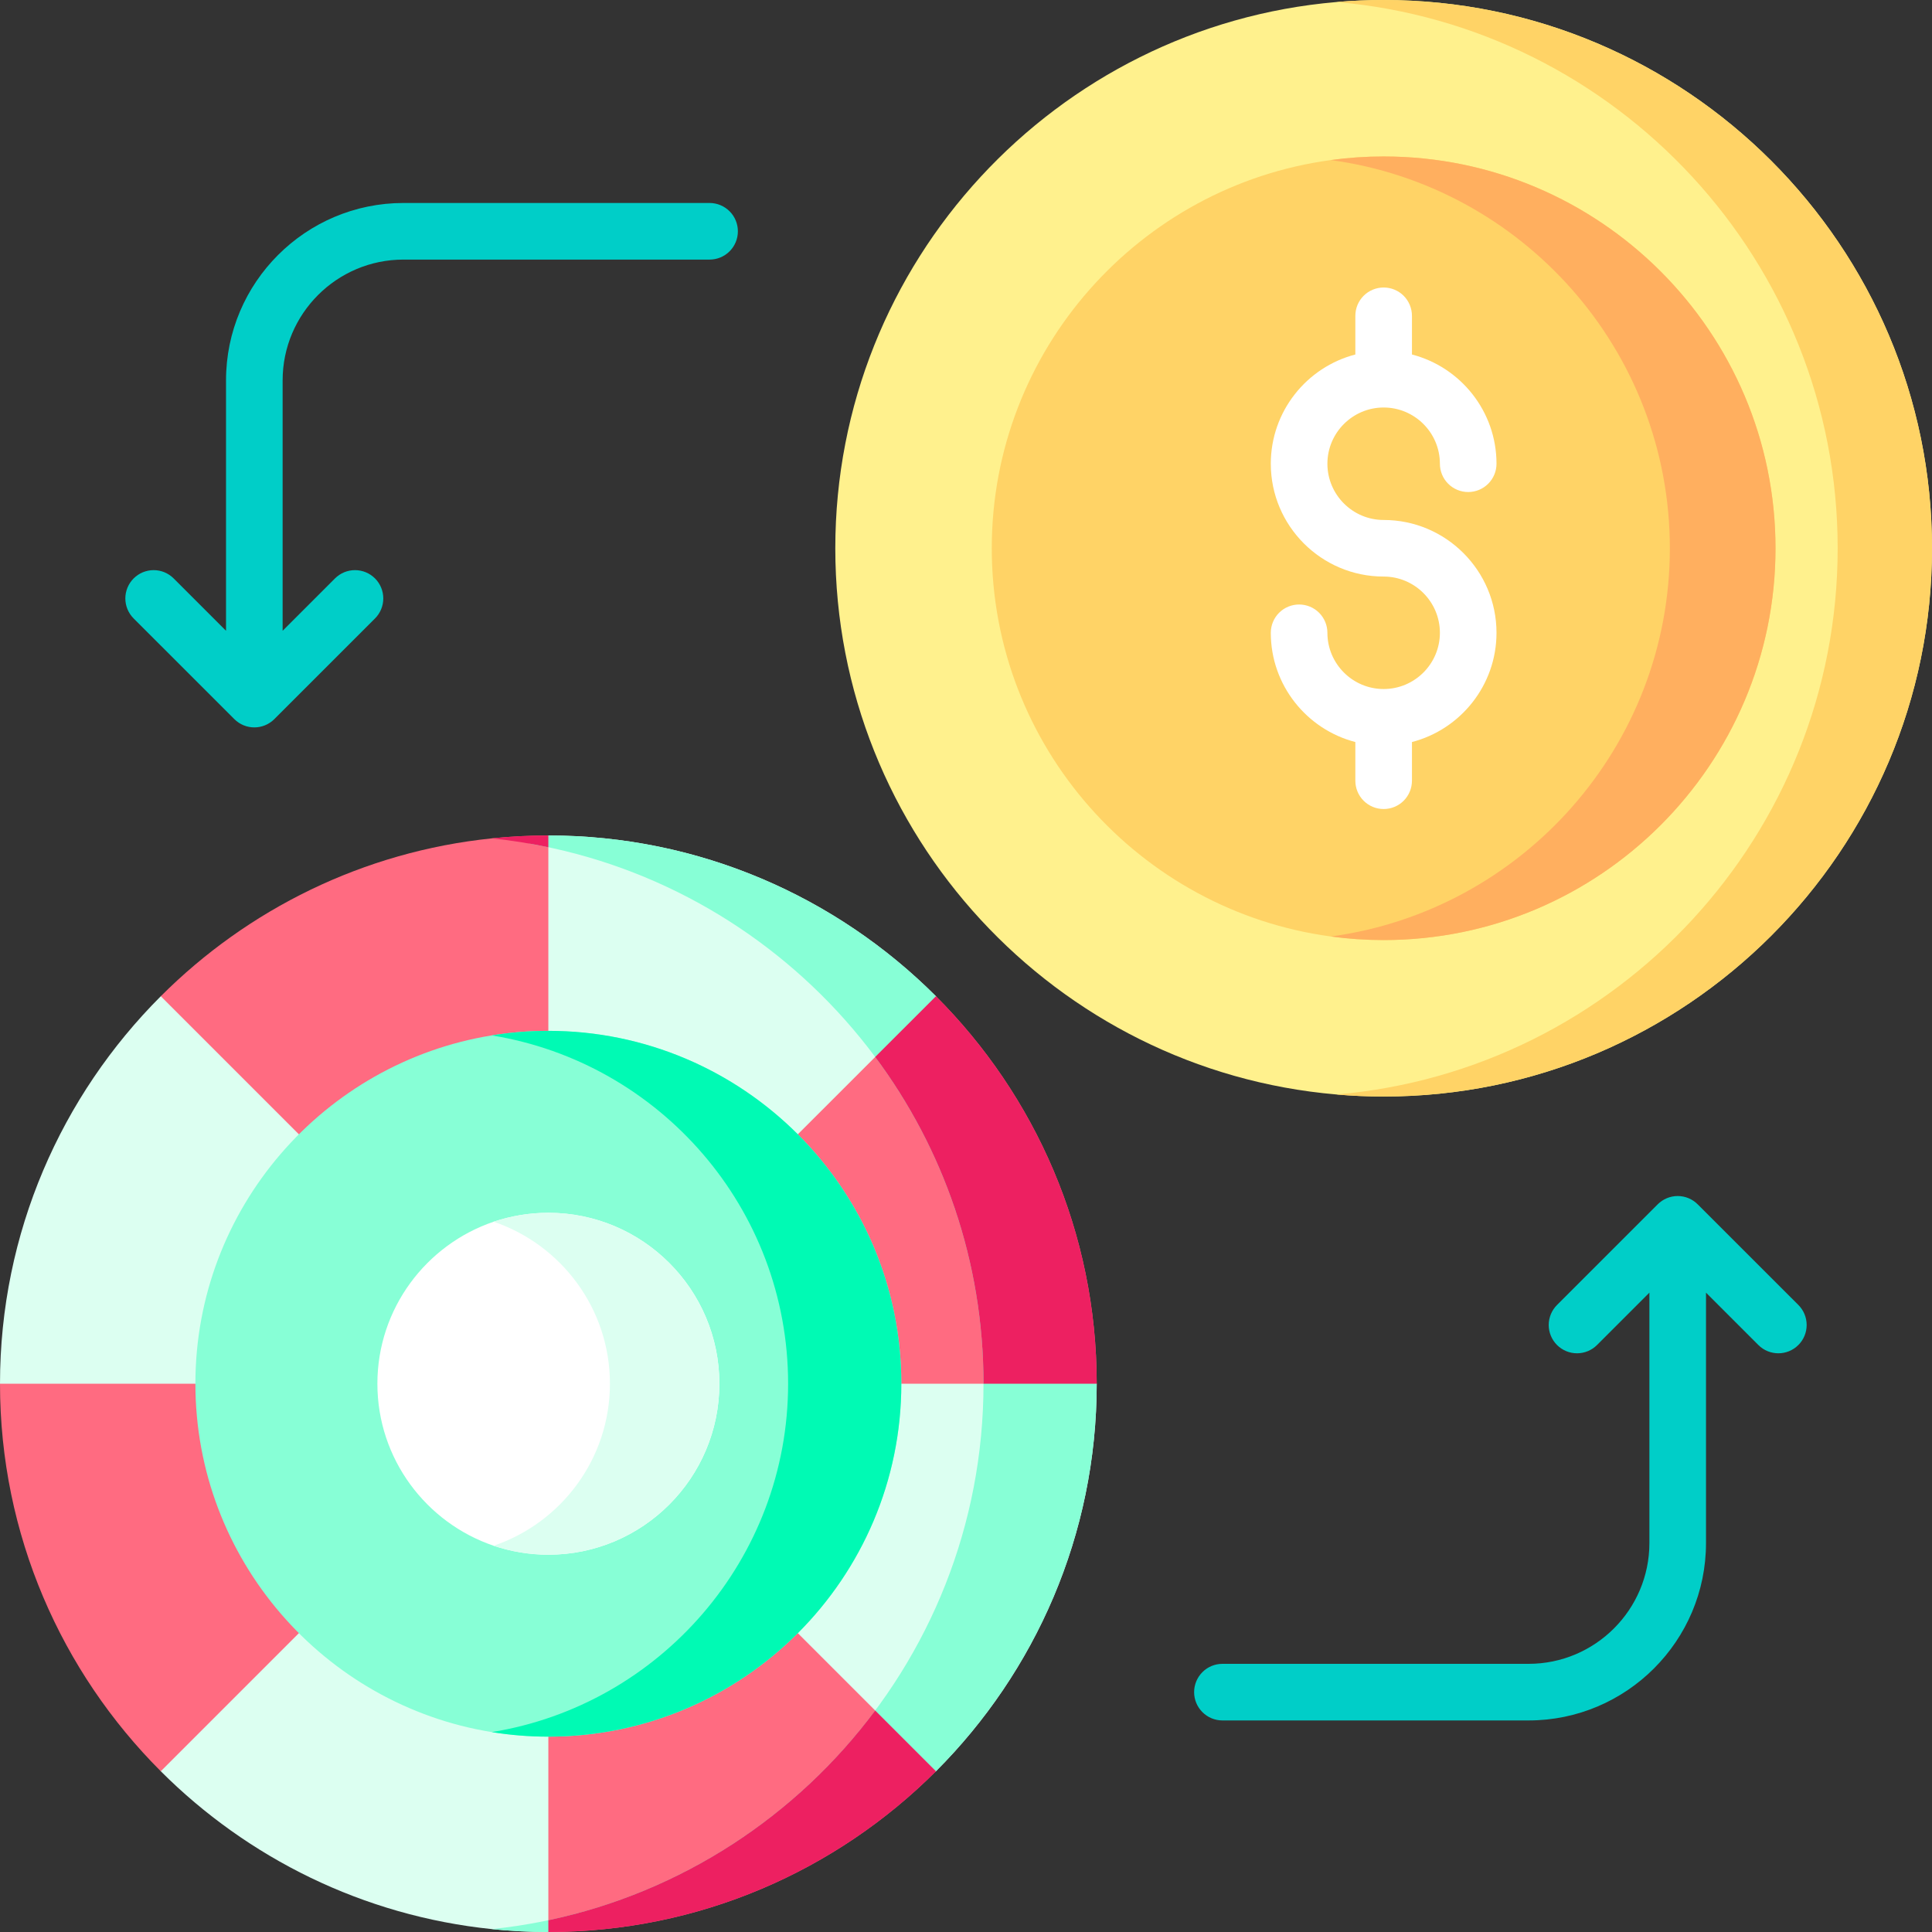
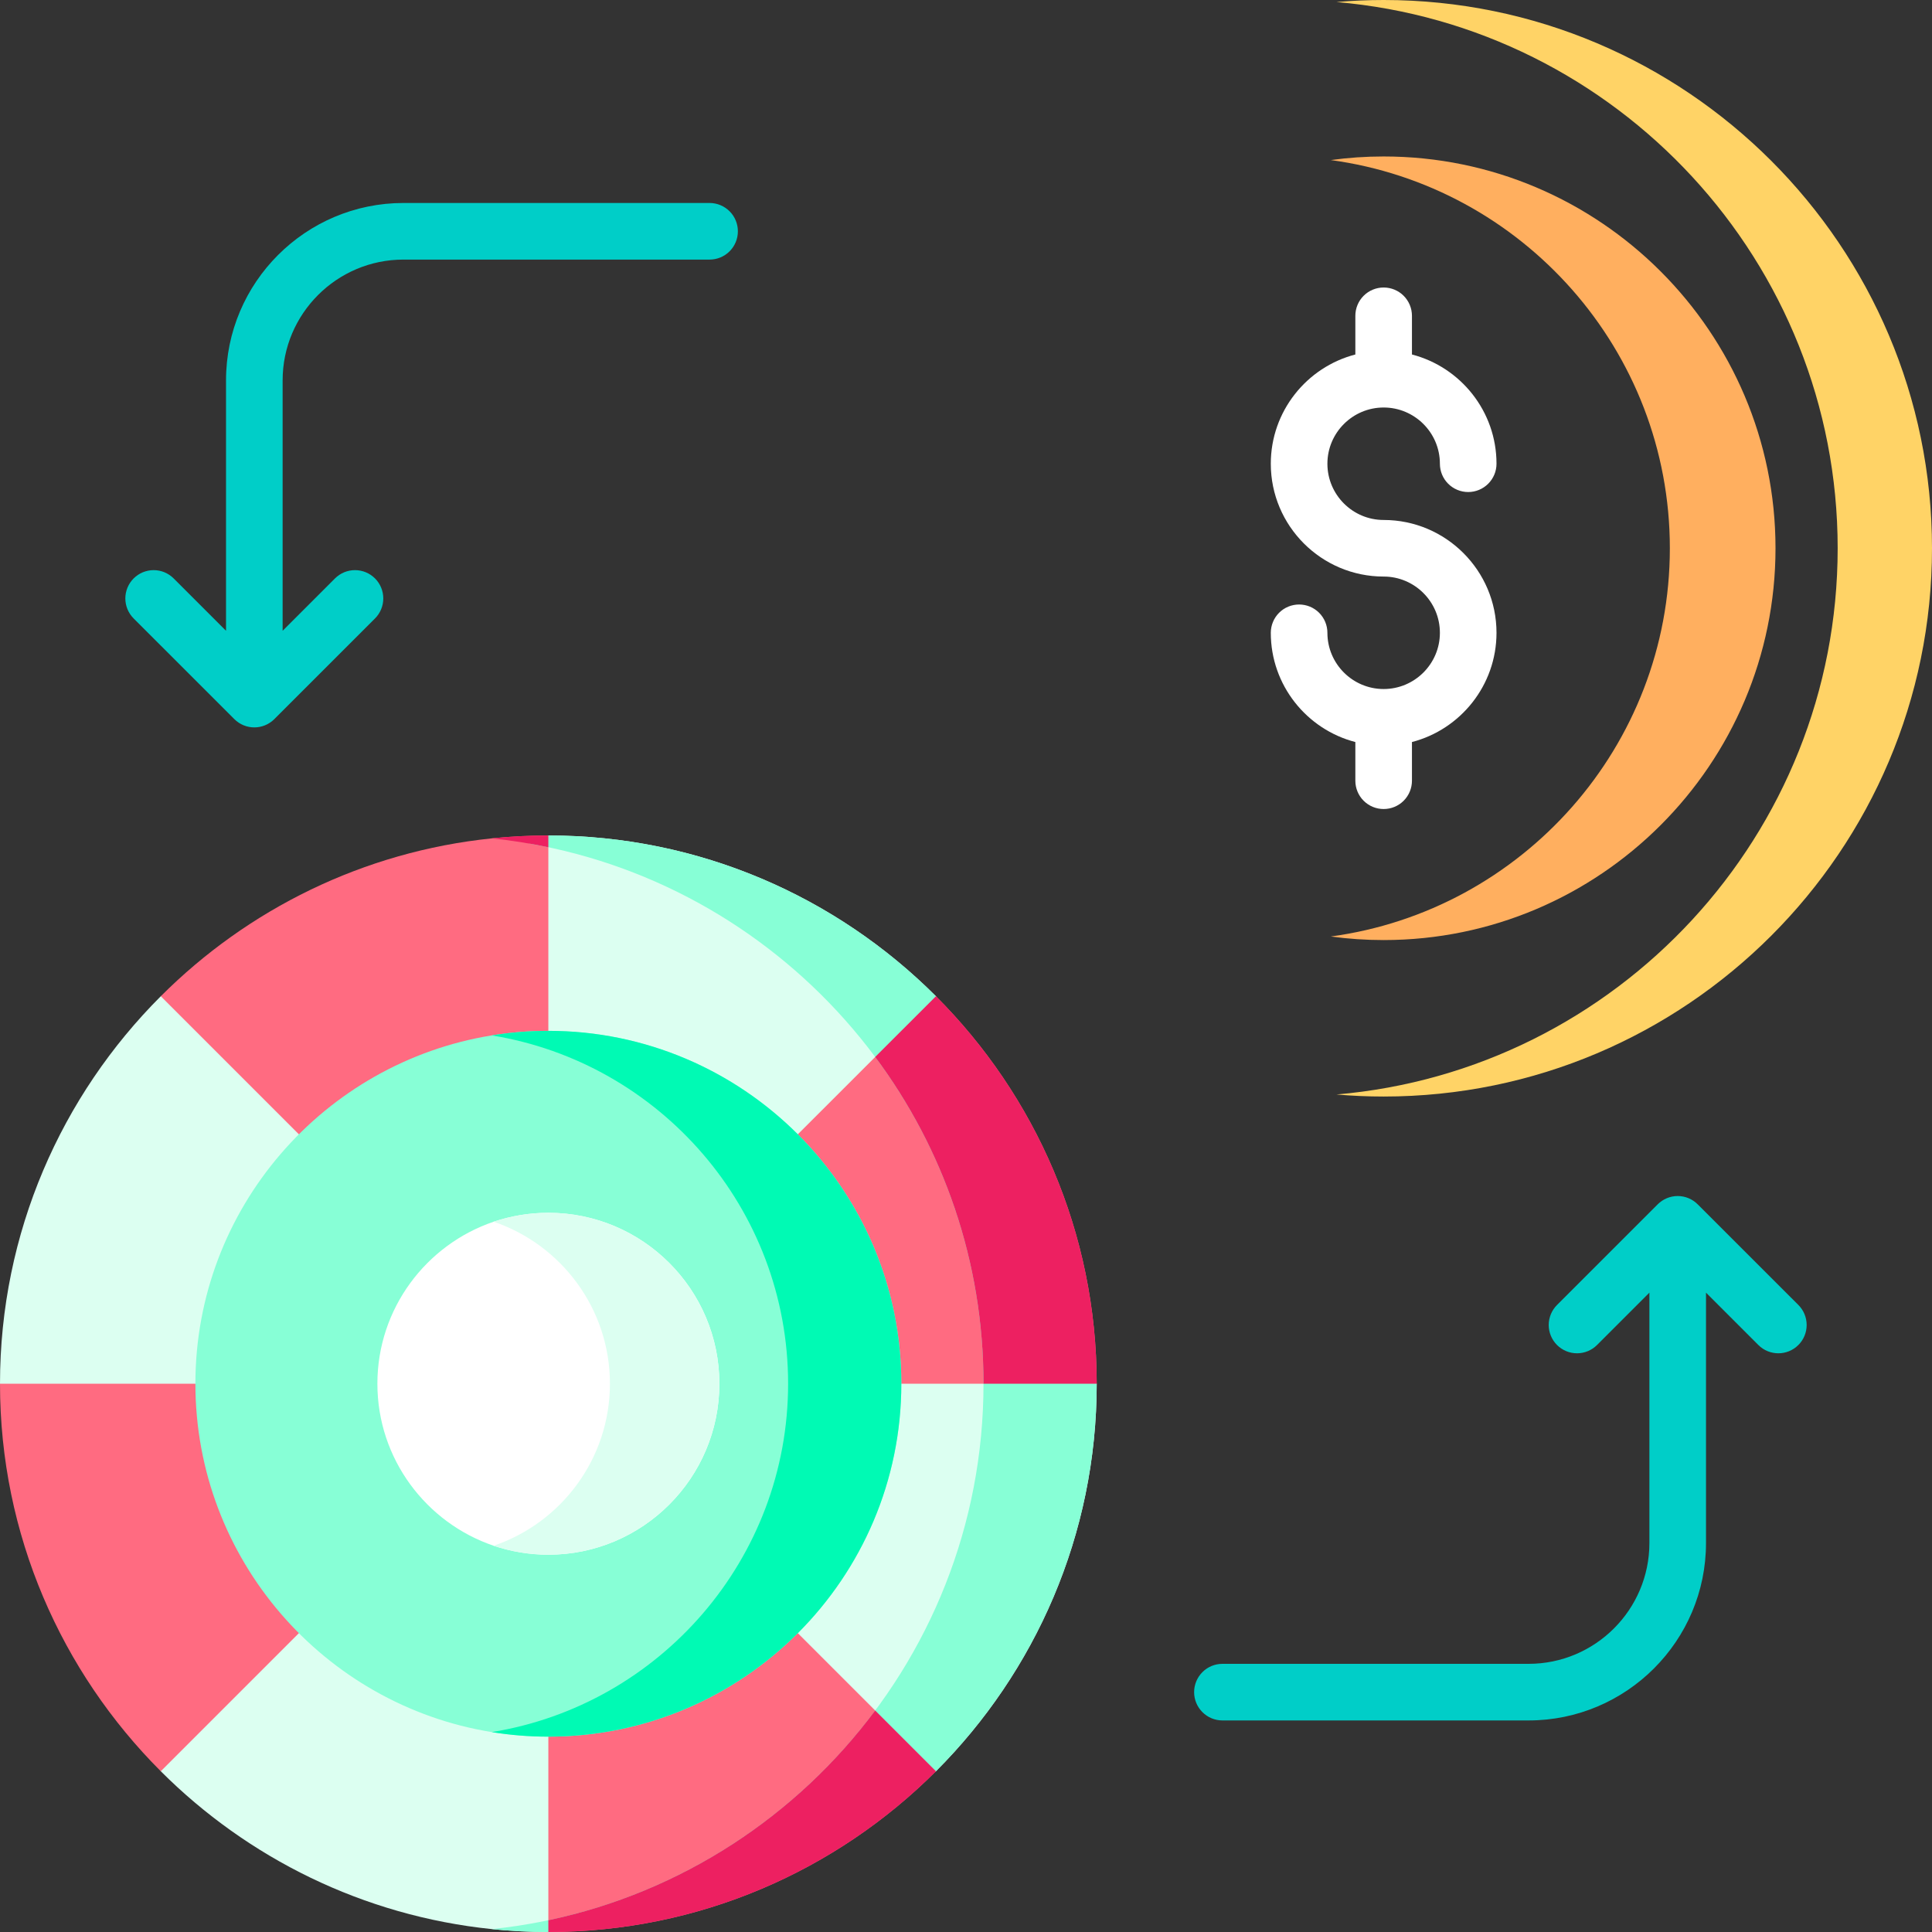
<svg xmlns="http://www.w3.org/2000/svg" width="80" height="80" viewBox="0 0 80 80" fill="none">
  <rect x="0" y="0" width="80" height="80" fill="#333333" stroke="none" />
  <g clip-path="url(#clip0_6591_7075)">
    <path d="M45.413 57.297C45.413 63.556 42.866 69.231 38.755 73.344L22.706 80C21.916 80 21.133 79.959 20.363 79.88C15.037 79.331 10.25 76.934 6.658 73.344L0 57.297C0 51.037 2.547 45.362 6.658 41.252L21.905 34.928L22.706 34.595C28.966 34.595 34.644 37.141 38.755 41.252L45.413 57.297Z" fill="#DCFFF1" />
    <path d="M45.413 57.297H36.15L32.212 47.794L36.241 43.766L38.755 41.252C42.866 45.362 45.413 51.037 45.413 57.297ZM13.2 66.802L6.658 73.344C2.547 69.231 0 63.556 0 57.297H9.262L13.2 66.802ZM22.706 34.595V43.856L13.2 47.794L6.658 41.252C10.25 37.659 15.037 35.264 20.363 34.715C21.133 34.636 21.916 34.595 22.706 34.595ZM38.755 73.344C34.644 77.453 28.966 80 22.706 80V70.739L32.212 66.802L36.239 70.828L38.755 73.344Z" fill="#FF6B81" />
    <path d="M37.322 57.297C37.322 65.355 30.766 71.911 22.706 71.911C21.91 71.911 21.127 71.847 20.363 71.722C13.414 70.599 8.091 64.558 8.091 57.297C8.091 50.036 13.414 43.997 20.363 42.874C21.127 42.749 21.91 42.685 22.706 42.685C30.766 42.685 37.322 49.239 37.322 57.297Z" fill="#87FFD6" />
    <path d="M37.322 57.297C37.322 65.355 30.765 71.911 22.706 71.911C21.909 71.911 21.126 71.847 20.362 71.722C27.311 70.599 32.634 64.558 32.634 57.297C32.634 50.036 27.311 43.997 20.362 42.874C21.126 42.749 21.909 42.685 22.706 42.685C30.765 42.685 37.322 49.239 37.322 57.297Z" fill="#00FAB4" />
    <path d="M29.788 57.297C29.788 61.202 26.611 64.377 22.707 64.377C21.915 64.377 21.154 64.245 20.441 64.006C17.646 63.058 15.627 60.409 15.627 57.297C15.627 54.186 17.646 51.536 20.441 50.589C21.154 50.35 21.915 50.219 22.707 50.219C26.611 50.219 29.788 53.394 29.788 57.297Z" fill="white" />
    <path d="M29.787 57.297C29.787 61.202 26.611 64.377 22.706 64.377C21.914 64.377 21.153 64.245 20.44 64.006C23.237 63.058 25.256 60.409 25.256 57.297C25.256 54.186 23.237 51.536 20.44 50.589C21.153 50.35 21.914 50.219 22.706 50.219C26.611 50.219 29.787 53.394 29.787 57.297Z" fill="#DCFFF1" />
    <path d="M45.412 57.297C45.412 63.556 42.865 69.231 38.755 73.344L22.706 80C21.915 80 21.133 79.959 20.362 79.88C31.786 78.703 40.725 69.025 40.725 57.297C40.725 46.105 32.58 36.776 21.904 34.928L22.706 34.595C28.965 34.595 34.644 37.141 38.755 41.252L45.412 57.297Z" fill="#87FFD6" />
    <path d="M22.706 35.083C21.937 34.92 21.156 34.797 20.362 34.715C21.133 34.636 21.915 34.595 22.706 34.595V35.083ZM36.239 70.828L38.755 73.344C34.644 77.453 28.965 80 22.706 80V79.512C28.212 78.353 32.99 75.192 36.239 70.828ZM45.412 57.297H40.725C40.725 52.231 39.056 47.547 36.24 43.766L38.755 41.252C42.865 45.362 45.412 51.037 45.412 57.297Z" fill="#ED2061" />
-     <path d="M80 22.703C80 35.22 69.814 45.405 57.294 45.405C56.636 45.405 55.985 45.377 55.341 45.32C43.732 44.328 34.588 34.562 34.588 22.703C34.588 10.842 43.732 1.077 55.341 0.084C55.985 0.028 56.636 0 57.294 0C69.814 0 80 10.184 80 22.703Z" fill="#FFF18D" />
    <path d="M80 22.703C80 35.22 69.814 45.405 57.294 45.405C56.636 45.405 55.985 45.377 55.341 45.32C66.95 44.328 76.094 34.562 76.094 22.703C76.094 10.842 66.95 1.077 55.341 0.084C55.985 0.028 56.636 0 57.294 0C69.814 0 80 10.184 80 22.703Z" fill="#FFD366" />
-     <path d="M73.52 22.703C73.52 31.648 66.241 38.926 57.294 38.926C56.552 38.926 55.822 38.876 55.106 38.778C47.189 37.708 41.067 30.906 41.067 22.703C41.067 14.498 47.189 7.698 55.106 6.628C55.822 6.529 56.552 6.479 57.294 6.479C66.241 6.479 73.52 13.756 73.52 22.703Z" fill="#FFD366" />
    <path d="M73.52 22.703C73.52 31.648 66.241 38.926 57.294 38.926C56.552 38.926 55.822 38.876 55.106 38.778C63.024 37.708 69.145 30.906 69.145 22.703C69.145 14.498 63.024 7.698 55.106 6.628C55.822 6.529 56.552 6.479 57.294 6.479C66.241 6.479 73.52 13.756 73.52 22.703Z" fill="#FFAF5F" />
    <path d="M57.294 21.531C56.01 21.531 54.965 20.486 54.965 19.202C54.965 17.918 56.01 16.874 57.294 16.874C58.578 16.874 59.623 17.918 59.623 19.202C59.623 19.513 59.746 19.811 59.966 20.031C60.186 20.25 60.484 20.374 60.795 20.374C61.106 20.374 61.404 20.25 61.623 20.031C61.843 19.811 61.967 19.513 61.967 19.202C61.967 17.03 60.477 15.2 58.466 14.679V13.077C58.466 12.766 58.342 12.468 58.123 12.248C57.903 12.028 57.605 11.905 57.294 11.905C56.983 11.905 56.685 12.028 56.465 12.248C56.245 12.468 56.122 12.766 56.122 13.077V14.679C54.111 15.2 52.621 17.03 52.621 19.202C52.621 21.778 54.717 23.874 57.294 23.874C58.578 23.874 59.623 24.919 59.623 26.203C59.623 27.486 58.578 28.531 57.294 28.531C56.01 28.531 54.965 27.486 54.965 26.203C54.965 25.892 54.841 25.594 54.622 25.374C54.402 25.154 54.104 25.031 53.793 25.031C53.482 25.031 53.184 25.154 52.964 25.374C52.745 25.594 52.621 25.892 52.621 26.203C52.621 28.374 54.111 30.205 56.122 30.726V32.328C56.122 32.639 56.245 32.937 56.465 33.157C56.685 33.377 56.983 33.5 57.294 33.5C57.605 33.5 57.903 33.377 58.123 33.157C58.342 32.937 58.466 32.639 58.466 32.328V30.726C60.477 30.205 61.967 28.374 61.967 26.203C61.967 23.626 59.87 21.531 57.294 21.531Z" fill="white" />
    <path d="M70.298 49.869C70.079 49.649 69.781 49.525 69.47 49.525C69.159 49.525 68.861 49.649 68.641 49.869L64.473 54.036C64.253 54.256 64.129 54.554 64.129 54.865C64.129 55.176 64.253 55.474 64.473 55.694C64.692 55.913 64.99 56.037 65.301 56.037C65.612 56.037 65.91 55.913 66.13 55.694L68.298 53.526V63.894C68.298 66.652 66.053 68.896 63.295 68.896H50.618C50.307 68.896 50.009 69.019 49.79 69.239C49.57 69.459 49.446 69.757 49.446 70.068C49.446 70.379 49.57 70.677 49.79 70.896C50.009 71.116 50.307 71.24 50.618 71.24H63.295C67.346 71.24 70.642 67.945 70.642 63.894V53.526L72.81 55.694C73.038 55.922 73.338 56.037 73.638 56.037C73.938 56.037 74.238 55.922 74.467 55.693C74.687 55.474 74.81 55.176 74.81 54.865C74.81 54.554 74.687 54.256 74.467 54.036L70.298 49.869ZM9.702 29.776C9.931 30.005 10.231 30.12 10.531 30.12C10.831 30.12 11.131 30.005 11.36 29.776L15.528 25.609C15.748 25.389 15.871 25.091 15.871 24.78C15.871 24.469 15.748 24.171 15.528 23.951C15.419 23.843 15.29 23.756 15.148 23.697C15.006 23.639 14.854 23.608 14.7 23.608C14.546 23.608 14.393 23.638 14.251 23.697C14.109 23.756 13.98 23.843 13.871 23.951L11.703 26.119V15.751C11.703 12.993 13.947 10.749 16.706 10.749H29.382C29.693 10.749 29.991 10.626 30.211 10.406C30.431 10.186 30.554 9.888 30.554 9.577C30.554 9.266 30.431 8.968 30.211 8.749C29.991 8.529 29.693 8.405 29.382 8.405H16.706C12.655 8.405 9.359 11.7 9.359 15.751V26.119L7.191 23.951C7.082 23.843 6.953 23.756 6.811 23.697C6.668 23.638 6.516 23.608 6.362 23.608C6.208 23.608 6.056 23.639 5.914 23.697C5.771 23.756 5.642 23.843 5.534 23.951C5.314 24.171 5.19 24.469 5.19 24.78C5.19 25.091 5.314 25.389 5.534 25.609L9.702 29.776Z" fill="#00CEC8" />
  </g>
  <defs>
    <clipPath id="clip0_6591_7075">
      <rect width="80" height="80" fill="white" />
    </clipPath>
  </defs>
</svg>